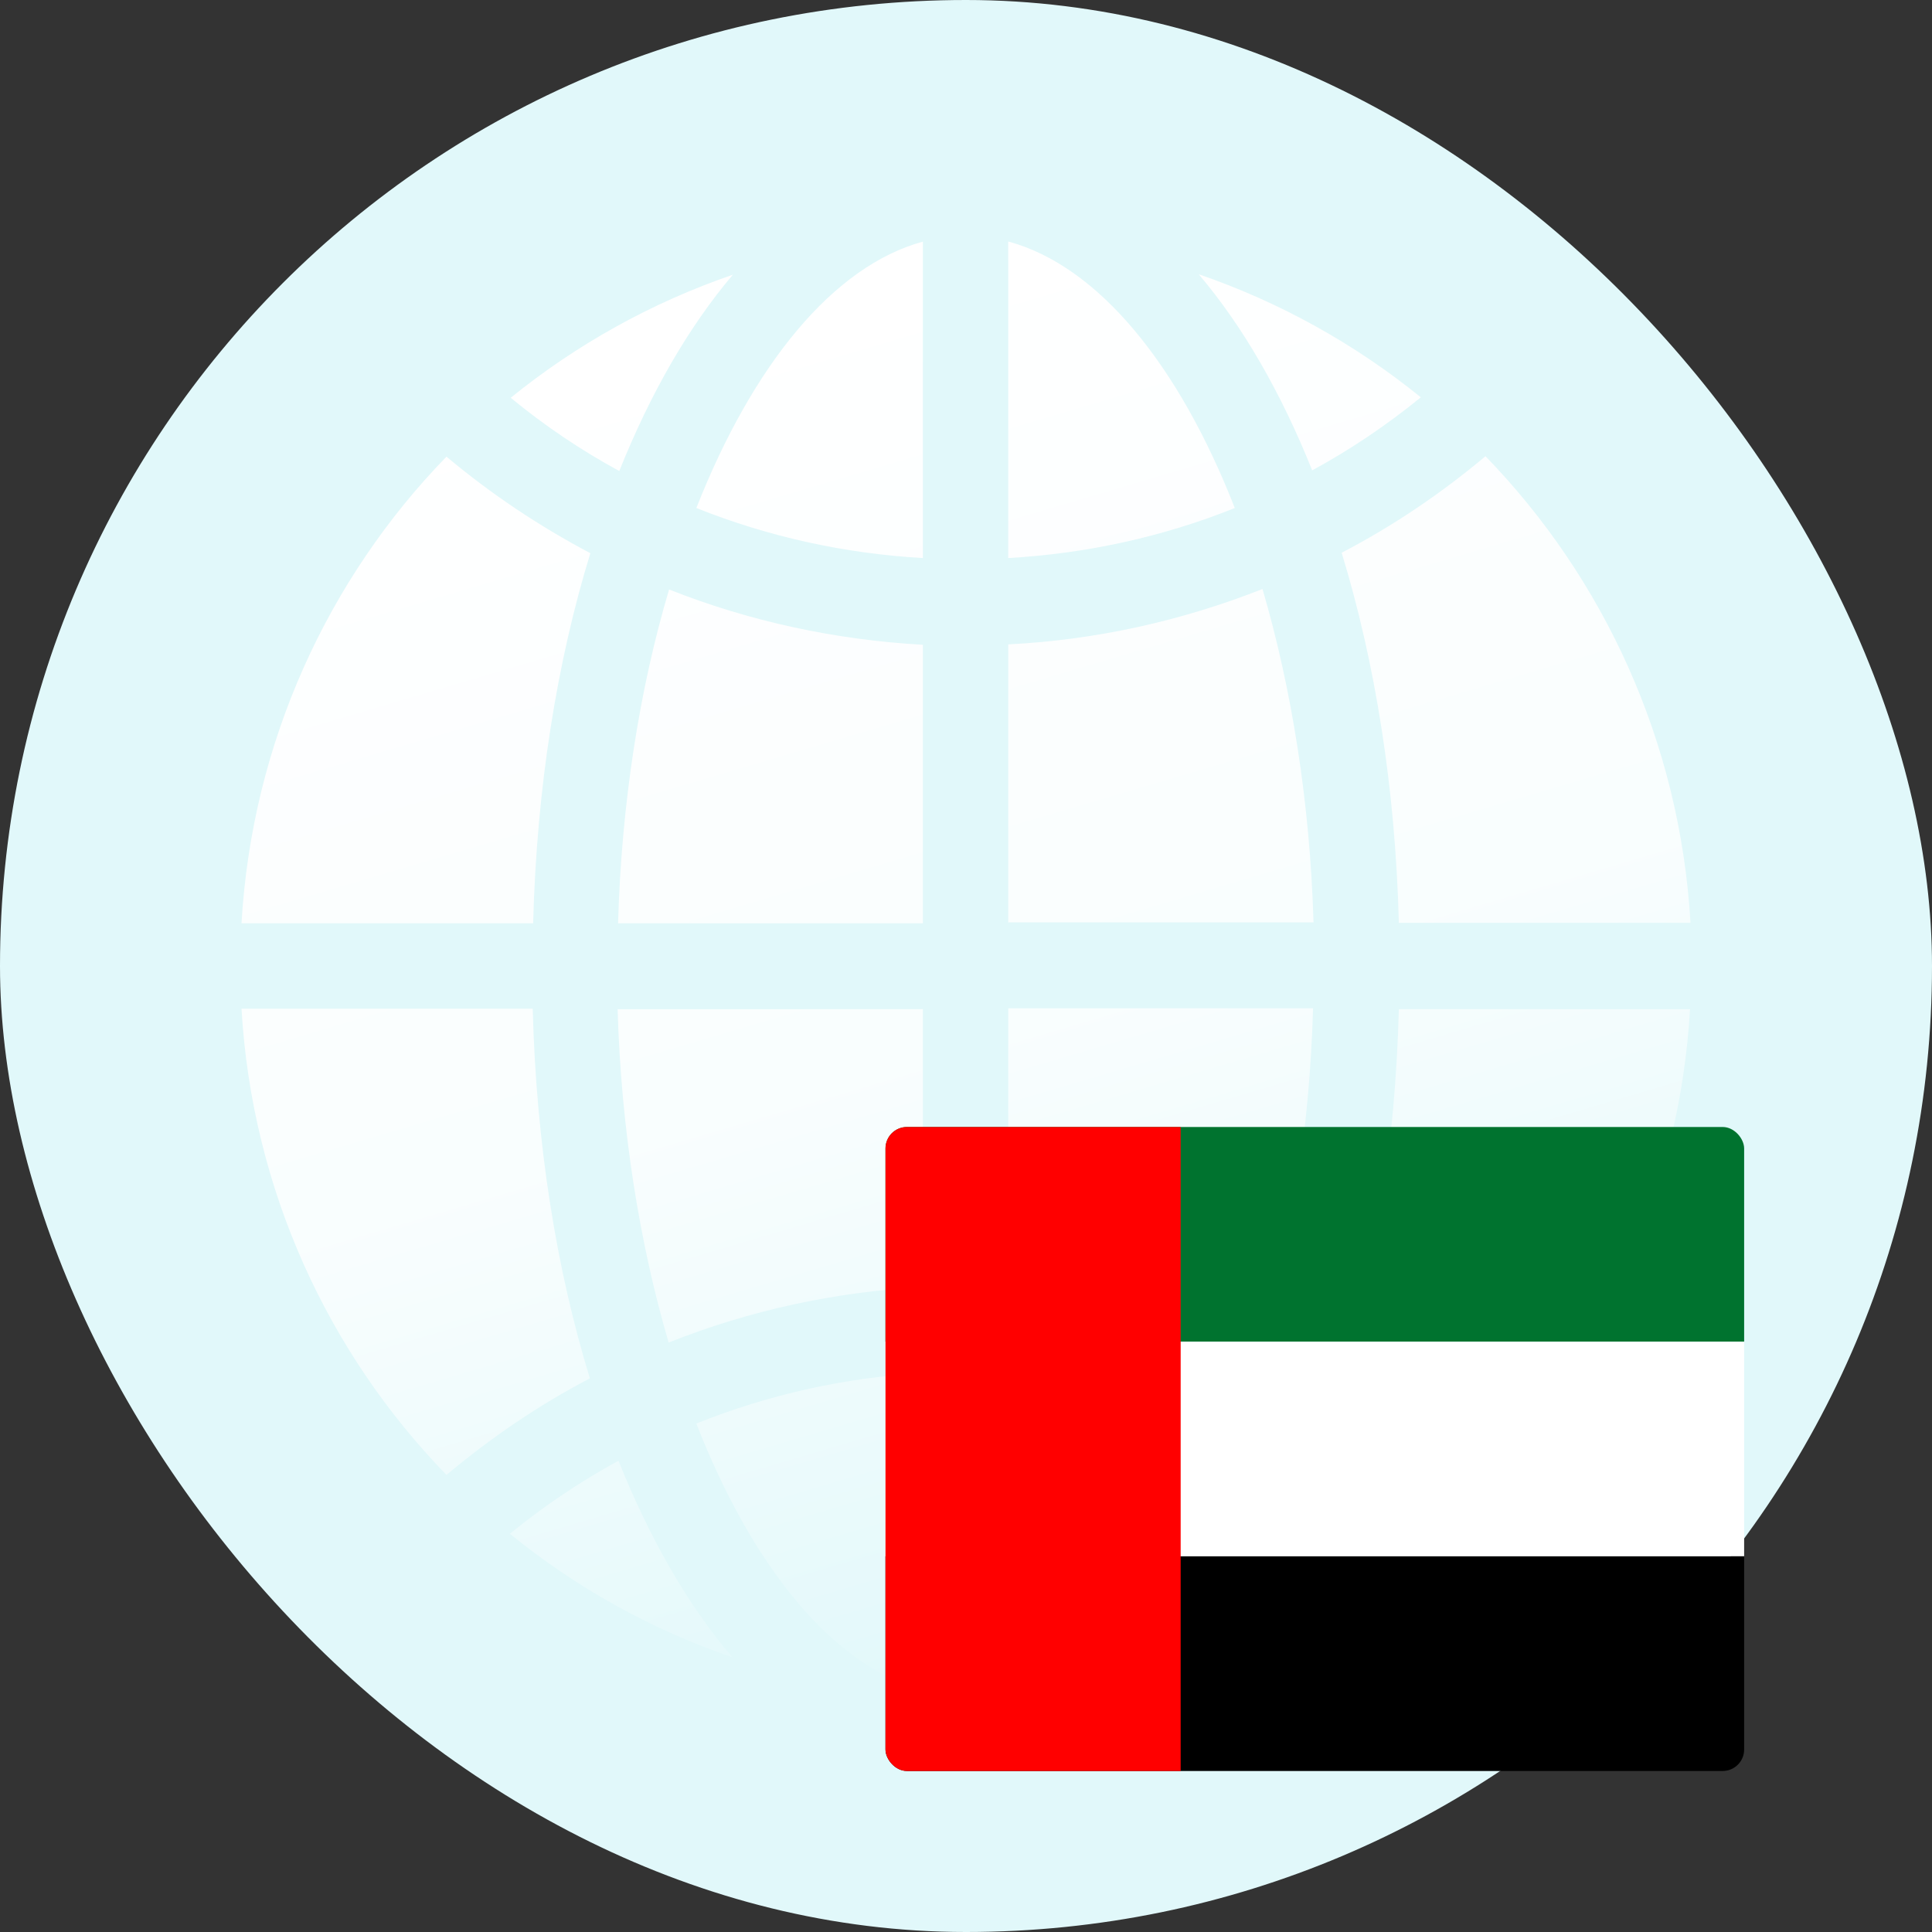
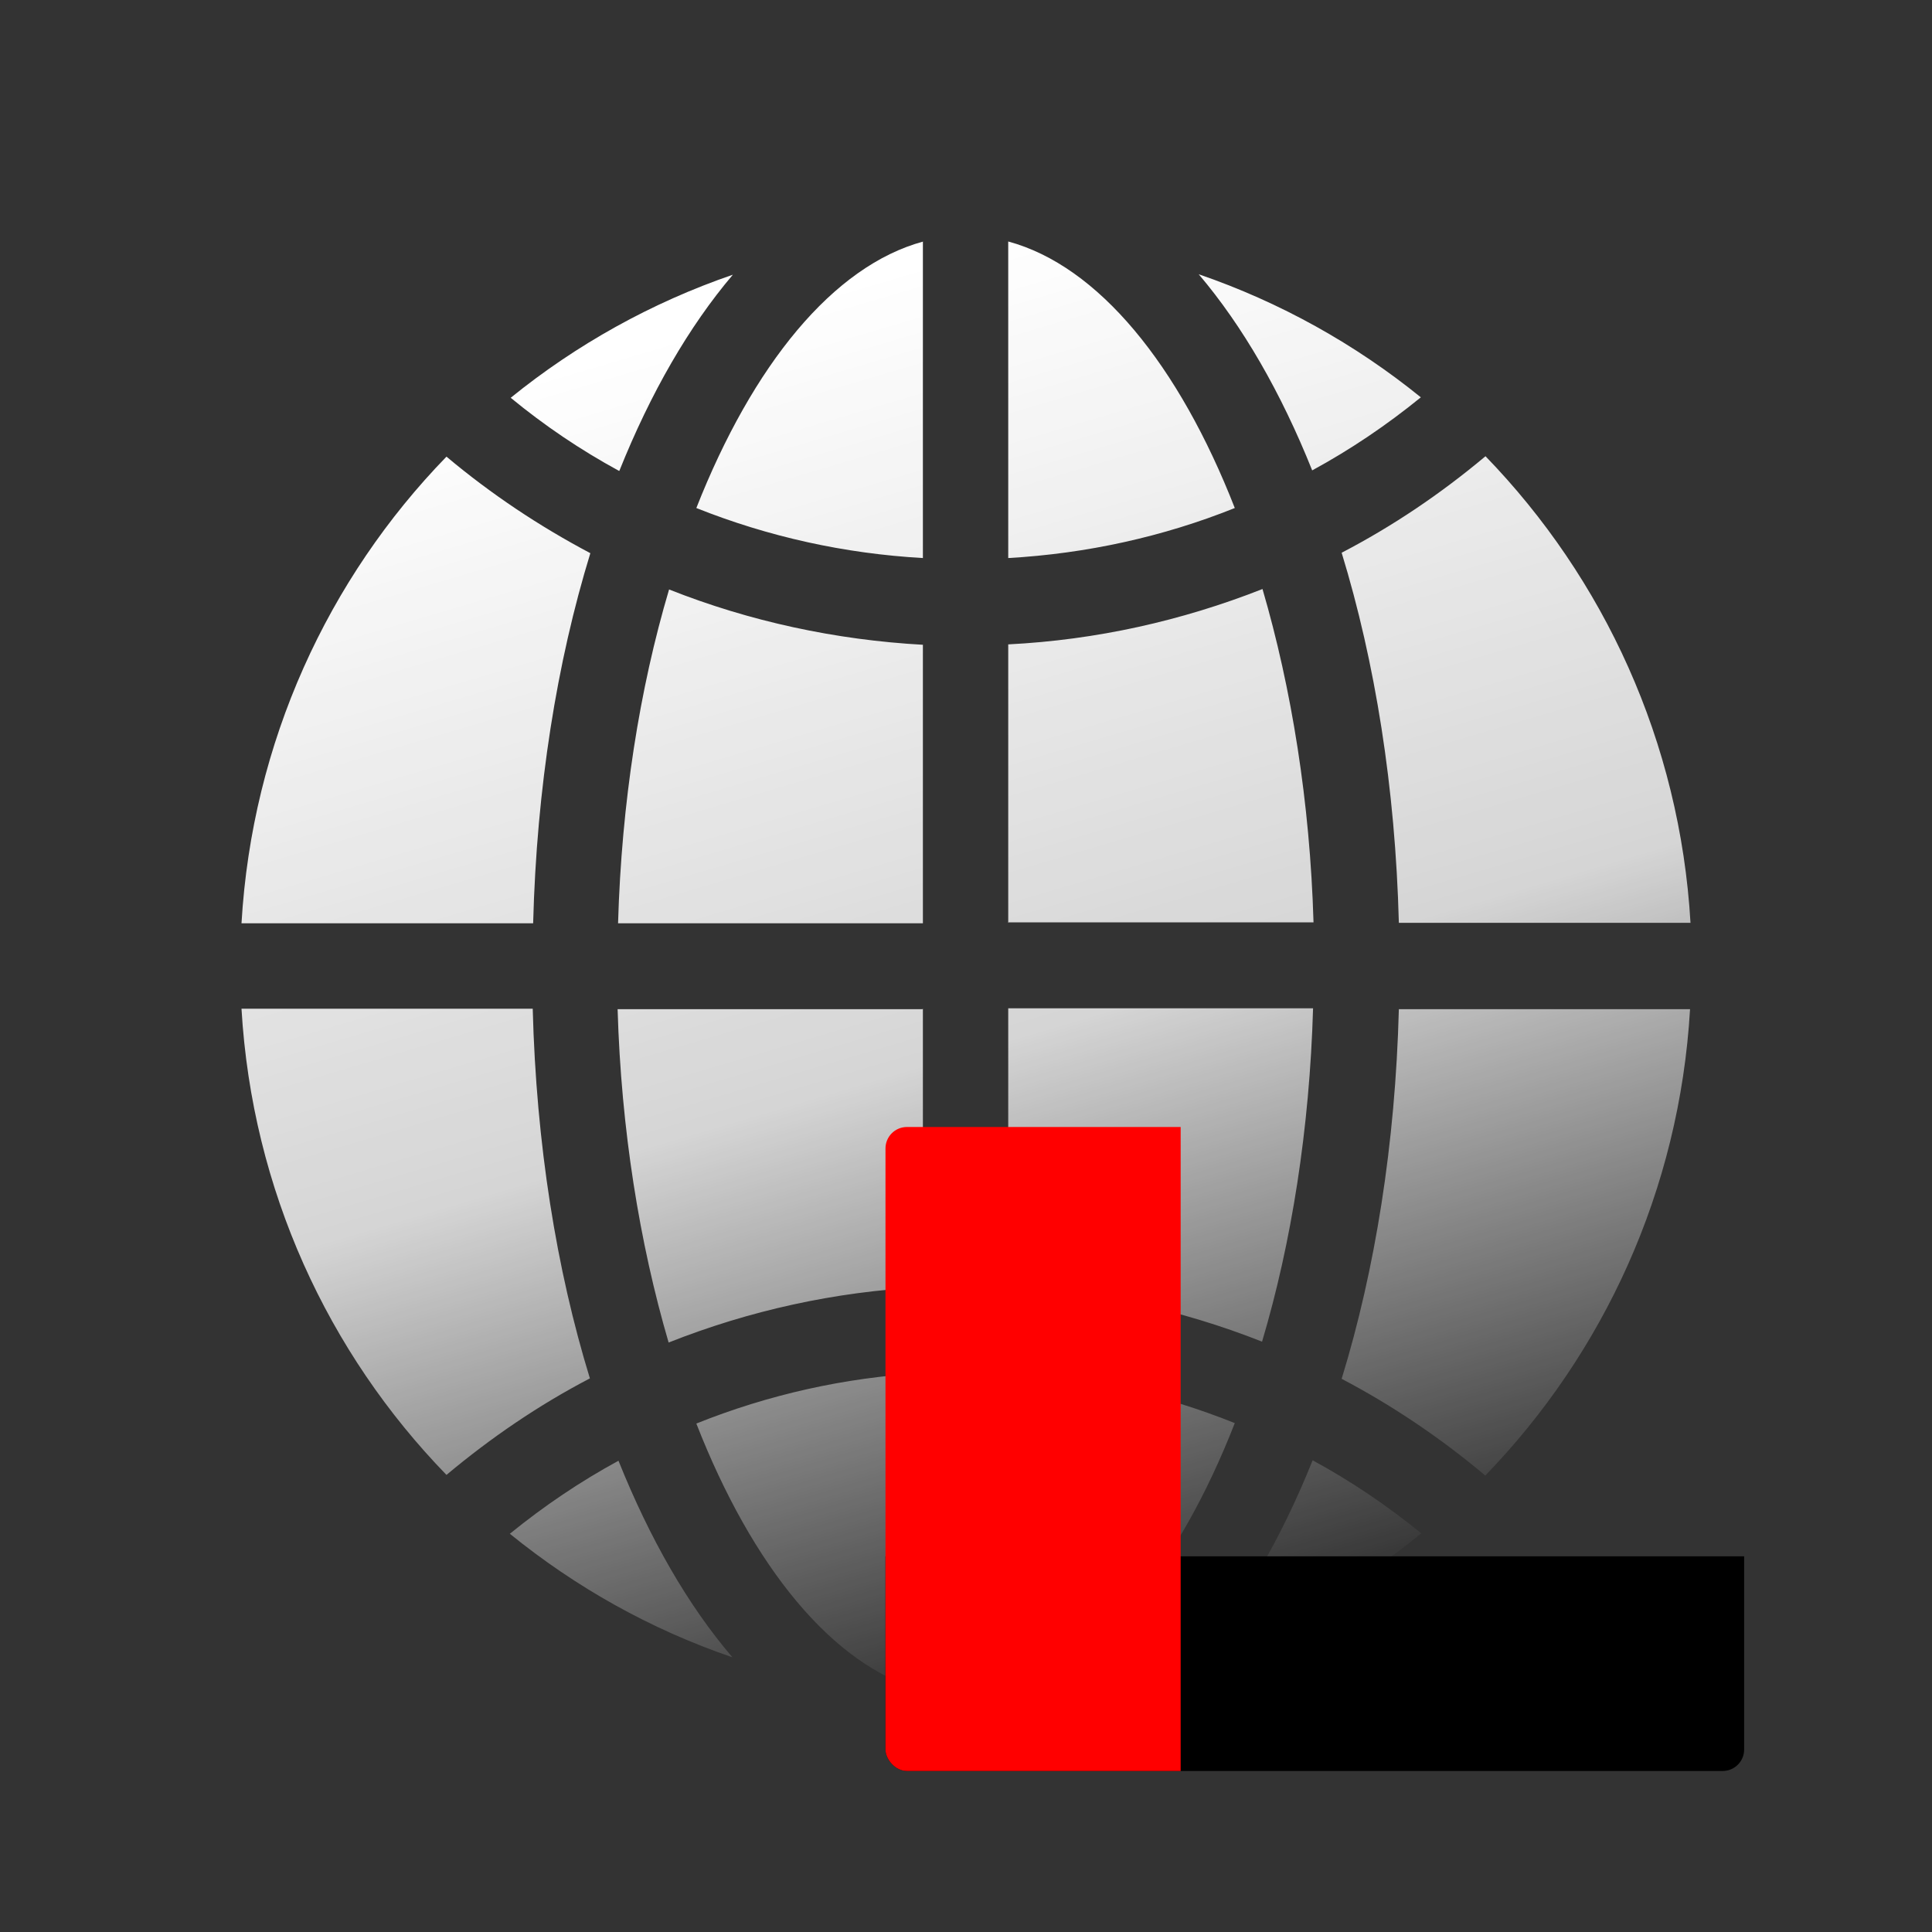
<svg xmlns="http://www.w3.org/2000/svg" width="64" height="64" viewBox="0 0 64 64" fill="none">
  <rect x="0" y="0" width="64" height="64" fill="#333333" stroke="none" />
-   <rect width="64" height="64" rx="32" fill="#E1F8FA" />
  <path d="M55.985 30.57H46.339C46.222 26.082 45.552 21.932 44.444 18.31C46.135 17.43 47.723 16.359 49.209 15.113C53.129 19.16 55.65 24.572 56 30.57H55.985ZM33.399 8C36.386 8.807 39.053 12.092 40.904 16.829C38.528 17.782 35.993 18.339 33.399 18.486V8ZM39.709 9.085C42.404 10.009 44.896 11.402 47.067 13.162C45.931 14.086 44.736 14.893 43.468 15.582C42.434 13.001 41.166 10.801 39.709 9.085ZM30.572 8V18.486C27.978 18.339 25.457 17.782 23.067 16.829C24.933 12.092 27.599 8.807 30.587 8H30.572ZM20.503 15.597C19.235 14.907 18.04 14.101 16.918 13.177C19.089 11.417 21.581 10.024 24.277 9.1C22.82 10.816 21.552 13.016 20.517 15.597H20.503ZM30.572 21.36V30.585H20.474C20.59 26.581 21.188 22.812 22.164 19.527C24.831 20.583 27.672 21.199 30.587 21.36H30.572ZM30.572 33.415V42.64C27.658 42.786 24.816 43.417 22.149 44.473C21.188 41.188 20.576 37.419 20.459 33.43H30.557L30.572 33.415ZM30.572 45.485V56C27.585 55.193 24.918 51.894 23.067 47.157C25.443 46.203 27.978 45.632 30.572 45.485ZM24.262 54.9C21.552 53.976 19.075 52.583 16.889 50.808C18.026 49.885 19.22 49.078 20.488 48.389C21.523 50.97 22.791 53.184 24.262 54.9ZM33.399 55.985V45.47C35.993 45.617 38.528 46.189 40.904 47.142C39.053 51.879 36.386 55.179 33.399 55.985ZM43.483 48.374C44.751 49.063 45.945 49.87 47.082 50.794C44.911 52.568 42.419 53.962 39.709 54.885C41.166 53.155 42.448 50.955 43.483 48.374ZM33.399 42.625V33.401H43.497C43.381 37.39 42.783 41.173 41.807 44.444C39.14 43.388 36.299 42.772 33.384 42.611L33.399 42.625ZM33.399 30.57V21.346C36.313 21.199 39.14 20.568 41.822 19.512C42.783 22.797 43.395 26.567 43.512 30.555H33.413L33.399 30.57ZM14.79 15.127C16.277 16.374 17.865 17.43 19.556 18.325C18.448 21.932 17.778 26.097 17.661 30.585H8C8.35 24.587 10.871 19.16 14.79 15.127ZM8 33.415H17.647C17.763 37.903 18.433 42.053 19.541 45.661C17.851 46.541 16.262 47.626 14.79 48.858C10.871 44.825 8.35 39.413 8 33.415ZM49.195 48.873C47.709 47.626 46.12 46.556 44.444 45.675C45.552 42.068 46.222 37.903 46.339 33.43H55.985C55.636 39.428 53.115 44.84 49.195 48.887V48.873Z" fill="url(#paint0_linear_20297_64108)" />
  <g clip-path="url(#clip0_20297_64108)">
-     <path d="M29.333 37.333H57.778V44.444H29.333V37.333Z" fill="#00732F" />
-     <path d="M29.333 44.444H57.778V51.555H29.333V44.444Z" fill="white" />
    <path d="M29.333 51.555H57.778V58.666H29.333V51.555Z" fill="black" />
    <path d="M29.333 37.333H39.111V58.667H29.333V37.333Z" fill="#FF0000" />
  </g>
  <defs>
    <linearGradient id="paint0_linear_20297_64108" x1="31.995" y1="56.393" x2="18.909" y2="12.157" gradientUnits="userSpaceOnUse">
      <stop stop-color="white" stop-opacity="0" />
      <stop offset="0.449" stop-color="white" stop-opacity="0.795" />
      <stop offset="1" stop-color="white" />
    </linearGradient>
    <clipPath id="clip0_20297_64108">
      <rect x="29.333" y="37.333" width="28.444" height="21.333" rx="0.711" fill="white" />
    </clipPath>
  </defs>
</svg>